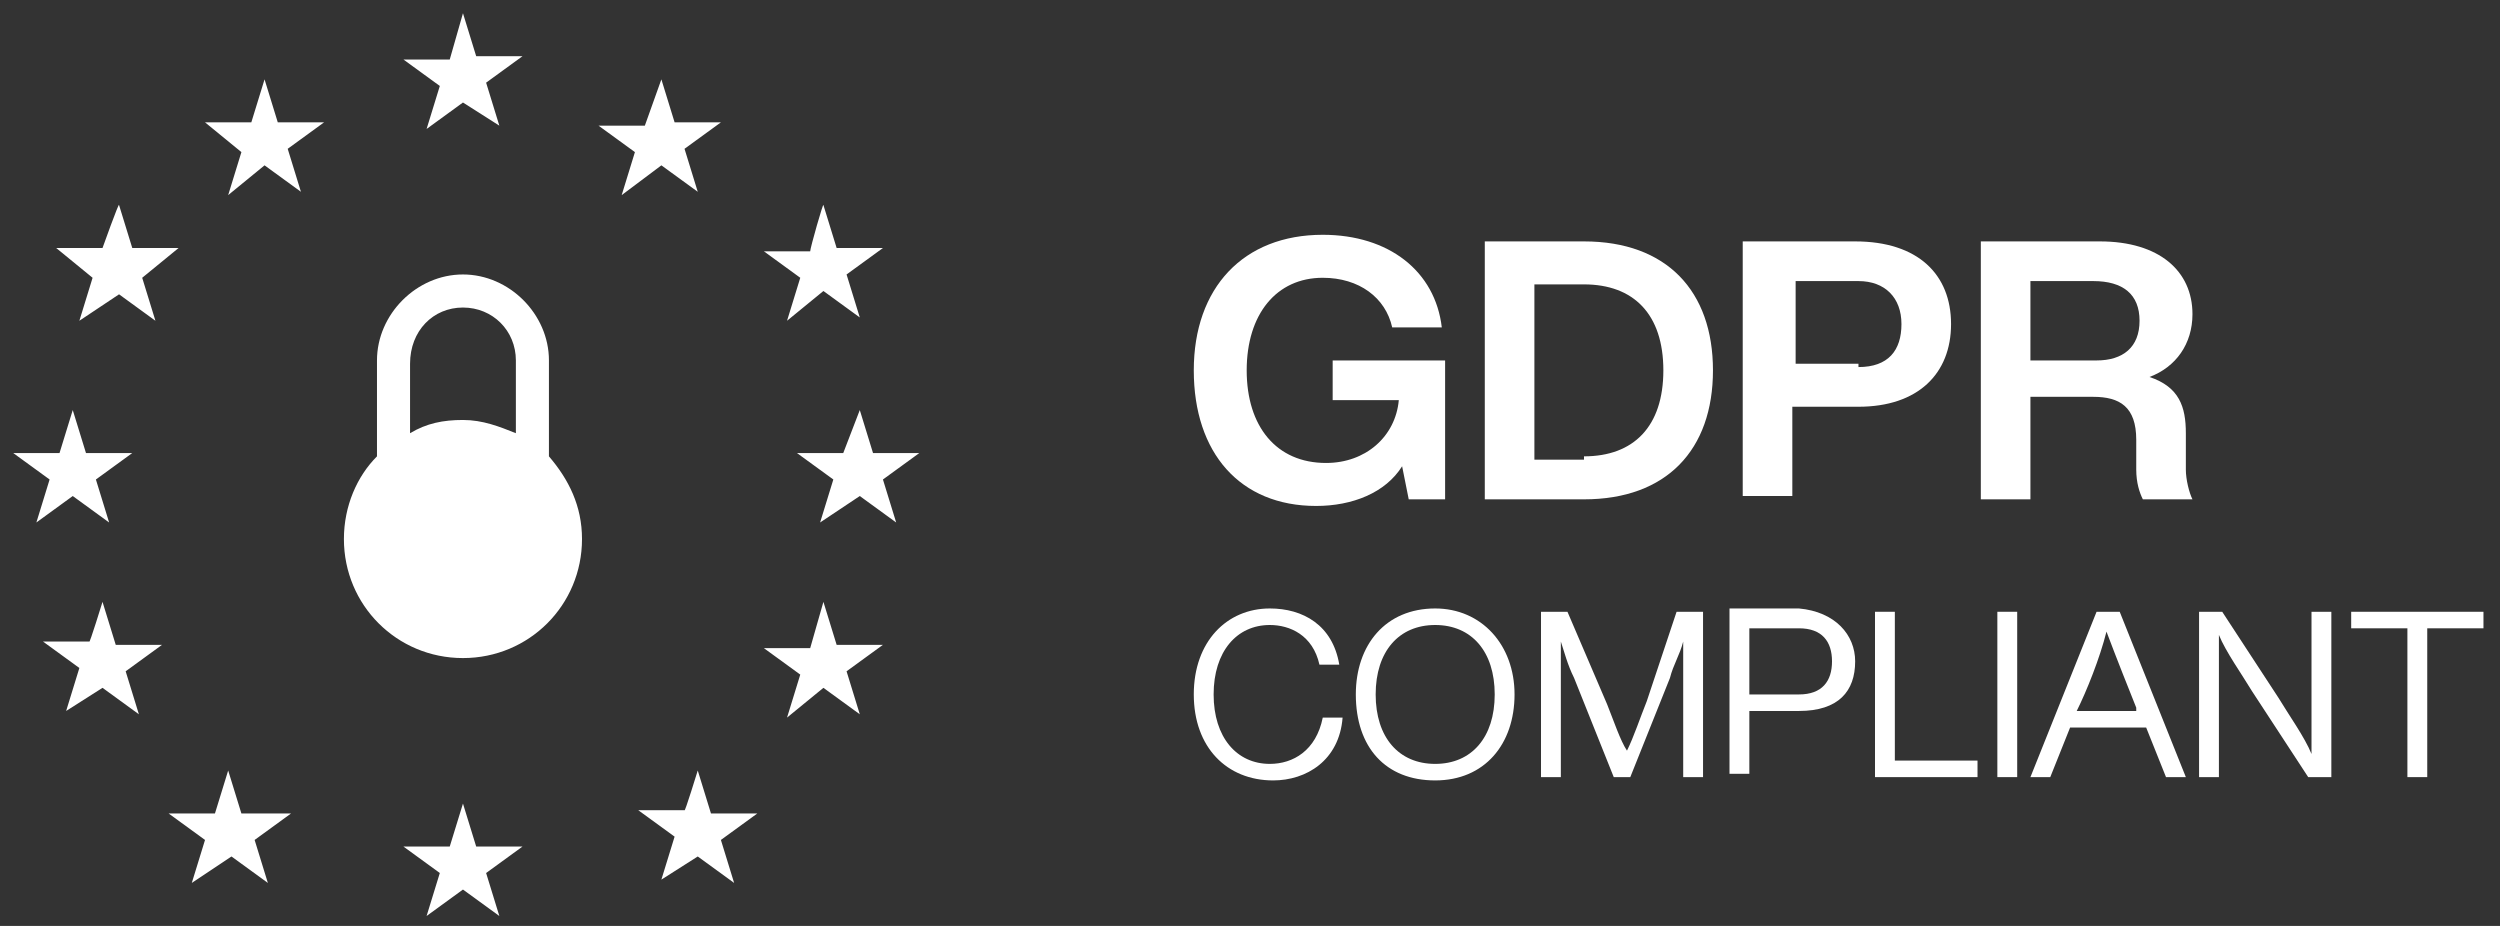
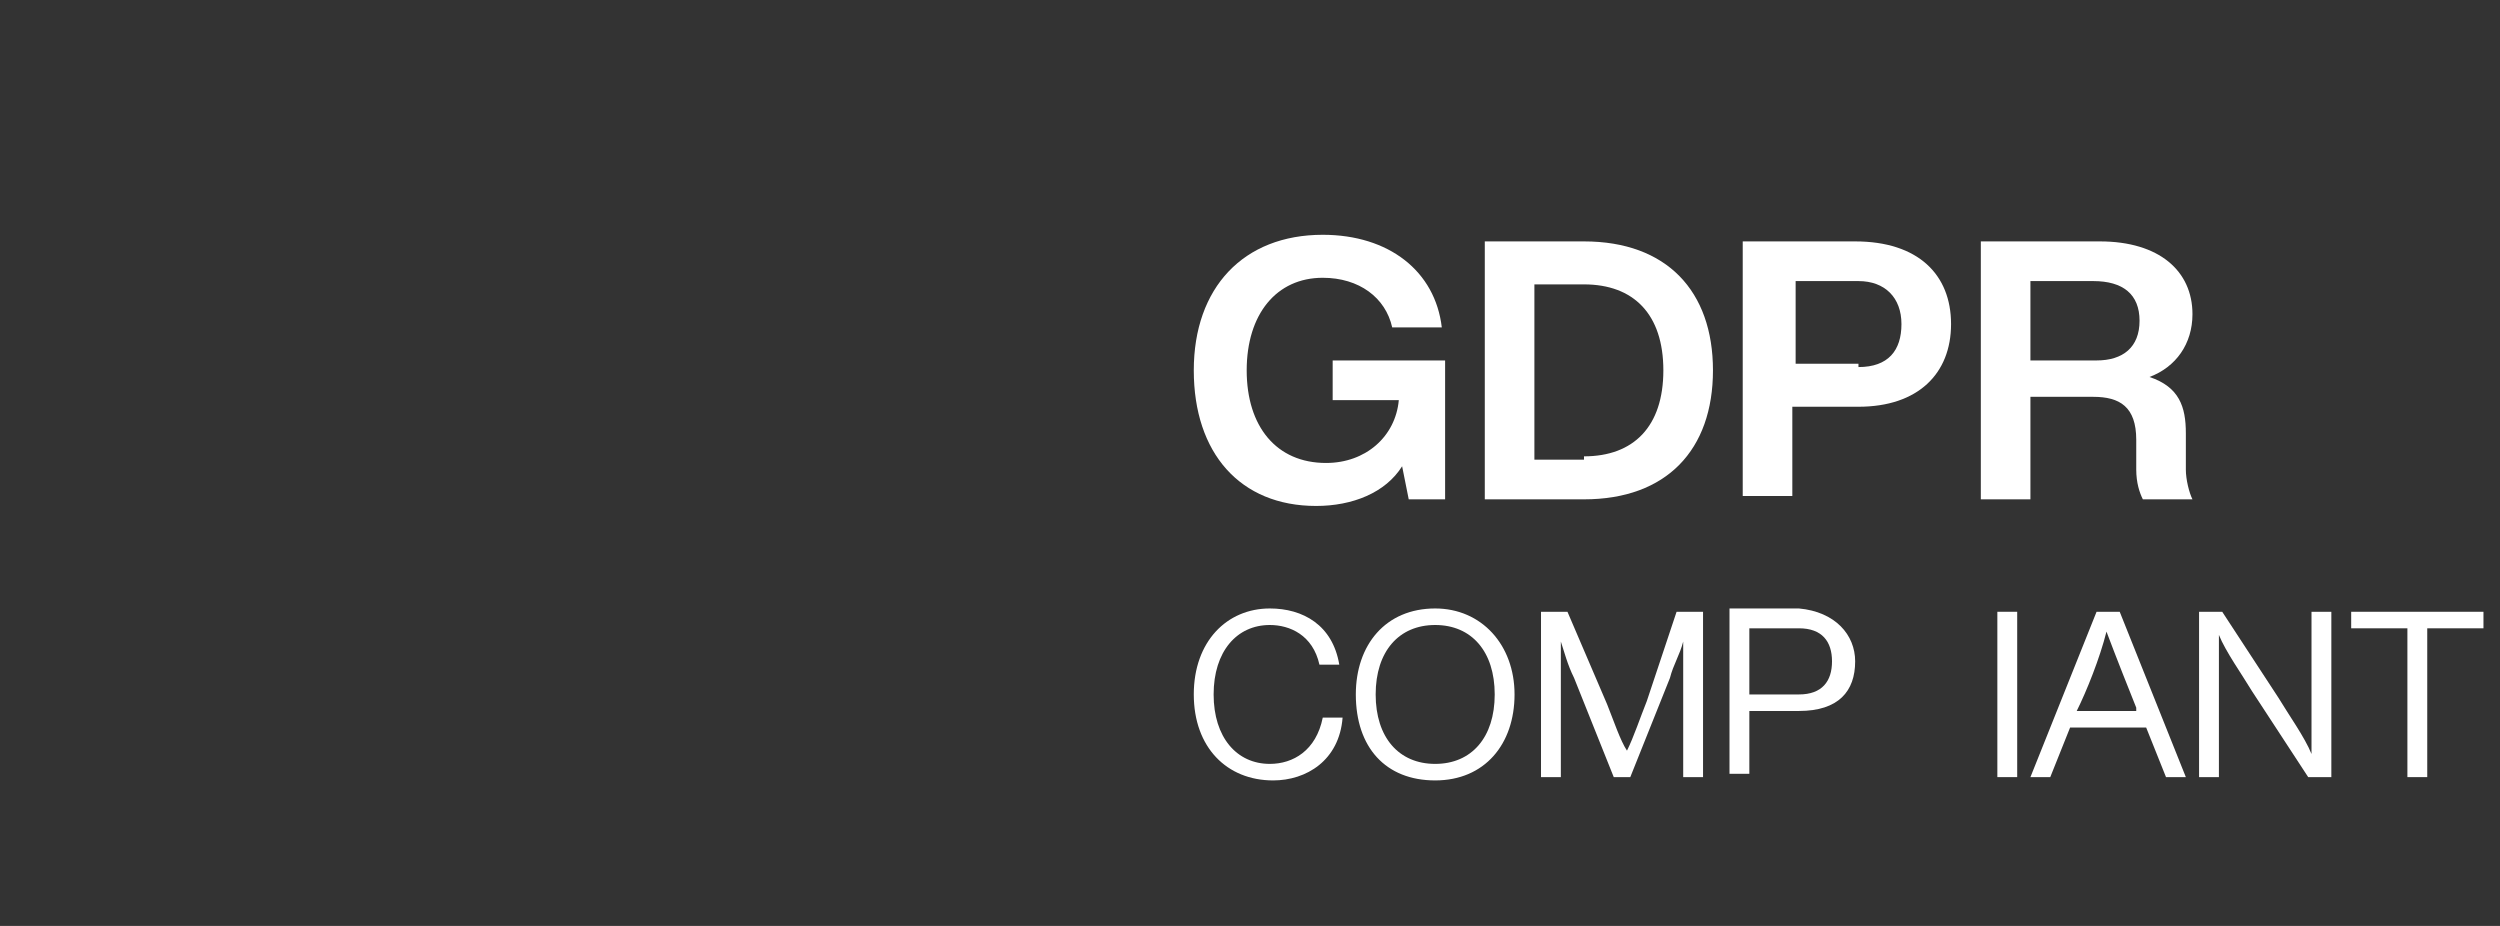
<svg xmlns="http://www.w3.org/2000/svg" id="Layer_1" version="1.1" viewBox="0 0 75.6 28">
  <rect x="0" y="0" width="75.6" height="28" fill="#333333" stroke="none" />
  <g id="GDPR">
    <g isolation="isolate">
      <path d="M40.2,10.9h3.5v4.2h-1.1l-.2-1c-.5.8-1.5,1.2-2.6,1.2-2.3,0-3.7-1.6-3.7-4.1s1.5-4.1,3.9-4.1c2,0,3.4,1.1,3.6,2.8h-1.5c-.2-.9-1-1.5-2.1-1.5-1.4,0-2.3,1.1-2.3,2.8s.9,2.8,2.4,2.8c1.2,0,2.1-.8,2.2-1.9h-2v-1.2h-.1Z" fill="#fff" />
      <path d="M51.8,11.2c0,2.4-1.4,3.9-3.9,3.9h-3v-7.8h3c2.5,0,3.9,1.5,3.9,3.9ZM47.9,13.8c1.5,0,2.4-.9,2.4-2.6s-.9-2.6-2.4-2.6h-1.5v5.3h1.5v-.1Z" fill="#fff" />
      <path d="M59,9.8c0,1.5-1,2.5-2.8,2.5h-2v2.7h-1.5v-7.7h3.4c1.9,0,2.9,1,2.9,2.5ZM56.2,11.1c.9,0,1.3-.5,1.3-1.3s-.5-1.3-1.3-1.3h-1.9v2.5h1.9v.1Z" fill="#fff" />
      <path d="M66.1,14.2c0,.3.1.7.2.9h-1.5c-.1-.2-.2-.5-.2-.9v-.9c0-1-.5-1.3-1.3-1.3h-1.9v3.1h-1.5v-7.8h3.6c1.8,0,2.8.9,2.8,2.2,0,.9-.5,1.6-1.3,1.9.9.3,1.1.9,1.1,1.7,0,0,0,1.1 0,1.1ZM61.4,10.9h2c.8,0,1.3-.4,1.3-1.2s-.5-1.2-1.4-1.2h-1.9v2.4Z" fill="#fff" />
    </g>
    <g isolation="isolate">
      <path d="M36.1,21c0-1.6,1-2.6,2.3-2.6,1,0,1.9.5,2.1,1.7h-.6c-.2-.9-.9-1.2-1.5-1.2-1,0-1.7.8-1.7,2.1s.7,2.1,1.7,2.1c.7,0,1.4-.4,1.6-1.4h.6c-.1,1.3-1.1,1.9-2.1,1.9-1.4,0-2.4-1-2.4-2.6Z" fill="#fff" />
      <path d="M41,21c0-1.5.9-2.6,2.4-2.6,1.4,0,2.4,1.1,2.4,2.6s-.9,2.6-2.4,2.6-2.4-1-2.4-2.6ZM45.2,21c0-1.3-.7-2.1-1.8-2.1s-1.8.8-1.8,2.1.7,2.1,1.8,2.1,1.8-.8,1.8-2.1Z" fill="#fff" />
      <path d="M50.7,18.5h.8v5h-.6v-4.1c-.1.4-.3.7-.4,1.1l-1.2,3h-.5l-1.2-3c-.2-.4-.3-.8-.4-1.1v4.1h-.6v-5h.8l1.2,2.8c.2.5.4,1.1.6,1.4.2-.4.4-1,.6-1.5l.9-2.7Z" fill="#fff" />
      <path d="M56.1,20c0,.9-.5,1.5-1.7,1.5h-1.5v1.9h-.6v-5h2.1c1.1.1,1.7.8,1.7,1.6ZM54.4,21c.7,0,1-.4,1-1s-.3-1-1-1h-1.5v2h1.5Z" fill="#fff" />
-       <path d="M57.3,23h2.5v.5h-3.1v-5h.6v4.5Z" fill="#fff" />
      <path d="M60.4,23.5v-5h.6v5h-.6Z" fill="#fff" />
      <path d="M65.5,23.5l-.6-1.5h-2.3l-.6,1.5h-.6l2-5h.7l2,5h-.6ZM62.8,21.5h1.8v-.1c-.2-.5-.6-1.5-.9-2.3-.2.8-.6,1.8-.9,2.4h0Z" fill="#fff" />
      <path d="M69.9,18.5h.6v5h-.7l-1.7-2.6c-.3-.5-.8-1.2-1-1.7v4.3h-.6v-5h.7l1.7,2.6c.3.5.8,1.2,1,1.7v-4.3Z" fill="#fff" />
      <path d="M75.1,18.5v.5h-1.7v4.5h-.6v-4.5h-1.7v-.5h4Z" fill="#fff" />
    </g>
-     <path d="M14,.4l.4,1.3h1.4l-1.1.8.4,1.3-1.1-.7-1.1.8.4-1.3-1.1-.8h1.4c0,0,.4-1.4.4-1.4ZM14,24.3l.4,1.3h1.4l-1.1.8.4,1.3-1.1-.8-1.1.8.4-1.3-1.1-.8h1.4c0,0,.4-1.3.4-1.3ZM21.1,23.3l.4,1.3h1.4l-1.1.8.4,1.3-1.1-.8-1.1.7.4-1.3-1.1-.8h1.4c0.0.1.4-1.2.4-1.2ZM6.9,23.3l.4,1.3h1.5l-1.1.8.4,1.3-1.1-.8-1.2.8.4-1.3-1.1-.8h1.4s.4-1.3.4-1.3ZM3.1,18.2l.4,1.3h1.4l-1.1.8.4,1.3-1.1-.8-1.1.7.4-1.3-1.1-.8h1.4c0,.1.4-1.2.4-1.2ZM24.9,18.2l.4,1.3h1.4l-1.1.8.4,1.3-1.1-.8-1.1.9.4-1.3-1.1-.8h1.4c0,0,.4-1.4.4-1.4ZM26,12.4l.4,1.3h1.4l-1.1.8.4,1.3-1.1-.8-1.2.8.4-1.3-1.1-.8h1.4c0,0,.5-1.3.5-1.3ZM2.2,12.4l.4,1.3h1.4l-1.1.8.4,1.3-1.1-.8-1.1.8.4-1.3-1.1-.8h1.4l.4-1.3ZM3.6,6.2l.4,1.3h1.4l-1.1.9.4,1.3-1.1-.8-1.2.8.4-1.3-1.1-.9h1.4s.5-1.4.5-1.3ZM24.9,6.2l.4,1.3h1.4l-1.1.8.4,1.3-1.1-.8-1.1.9.4-1.3-1.1-.8h1.4c0-.1.4-1.5.4-1.4ZM20,2.4l.4,1.3h1.4l-1.1.8.4,1.3-1.1-.8-1.2.9.4-1.3-1.1-.8h1.4c0-0.0.5-1.4.5-1.4ZM8,2.4l.4,1.3h1.4l-1.1.8.4,1.3-1.1-.8-1.1.9.4-1.3-1.1-.9h1.4l.4-1.3ZM16.6,10.9c0-1.4-1.2-2.6-2.6-2.6s-2.6,1.2-2.6,2.6v2.9c-.6.6-1,1.5-1,2.5,0,2,1.6,3.6,3.6,3.6s3.6-1.6,3.6-3.6c0-1-.4-1.8-1-2.5,0,0,0-2.9,0-2.9ZM14,9.3c.9,0,1.6.7,1.6,1.6v2.2c-.5-.2-1-.4-1.6-.4s-1.1.1-1.6.4v-2.1c0-1,.7-1.7,1.6-1.7Z" fill="#fff" />
  </g>
</svg>